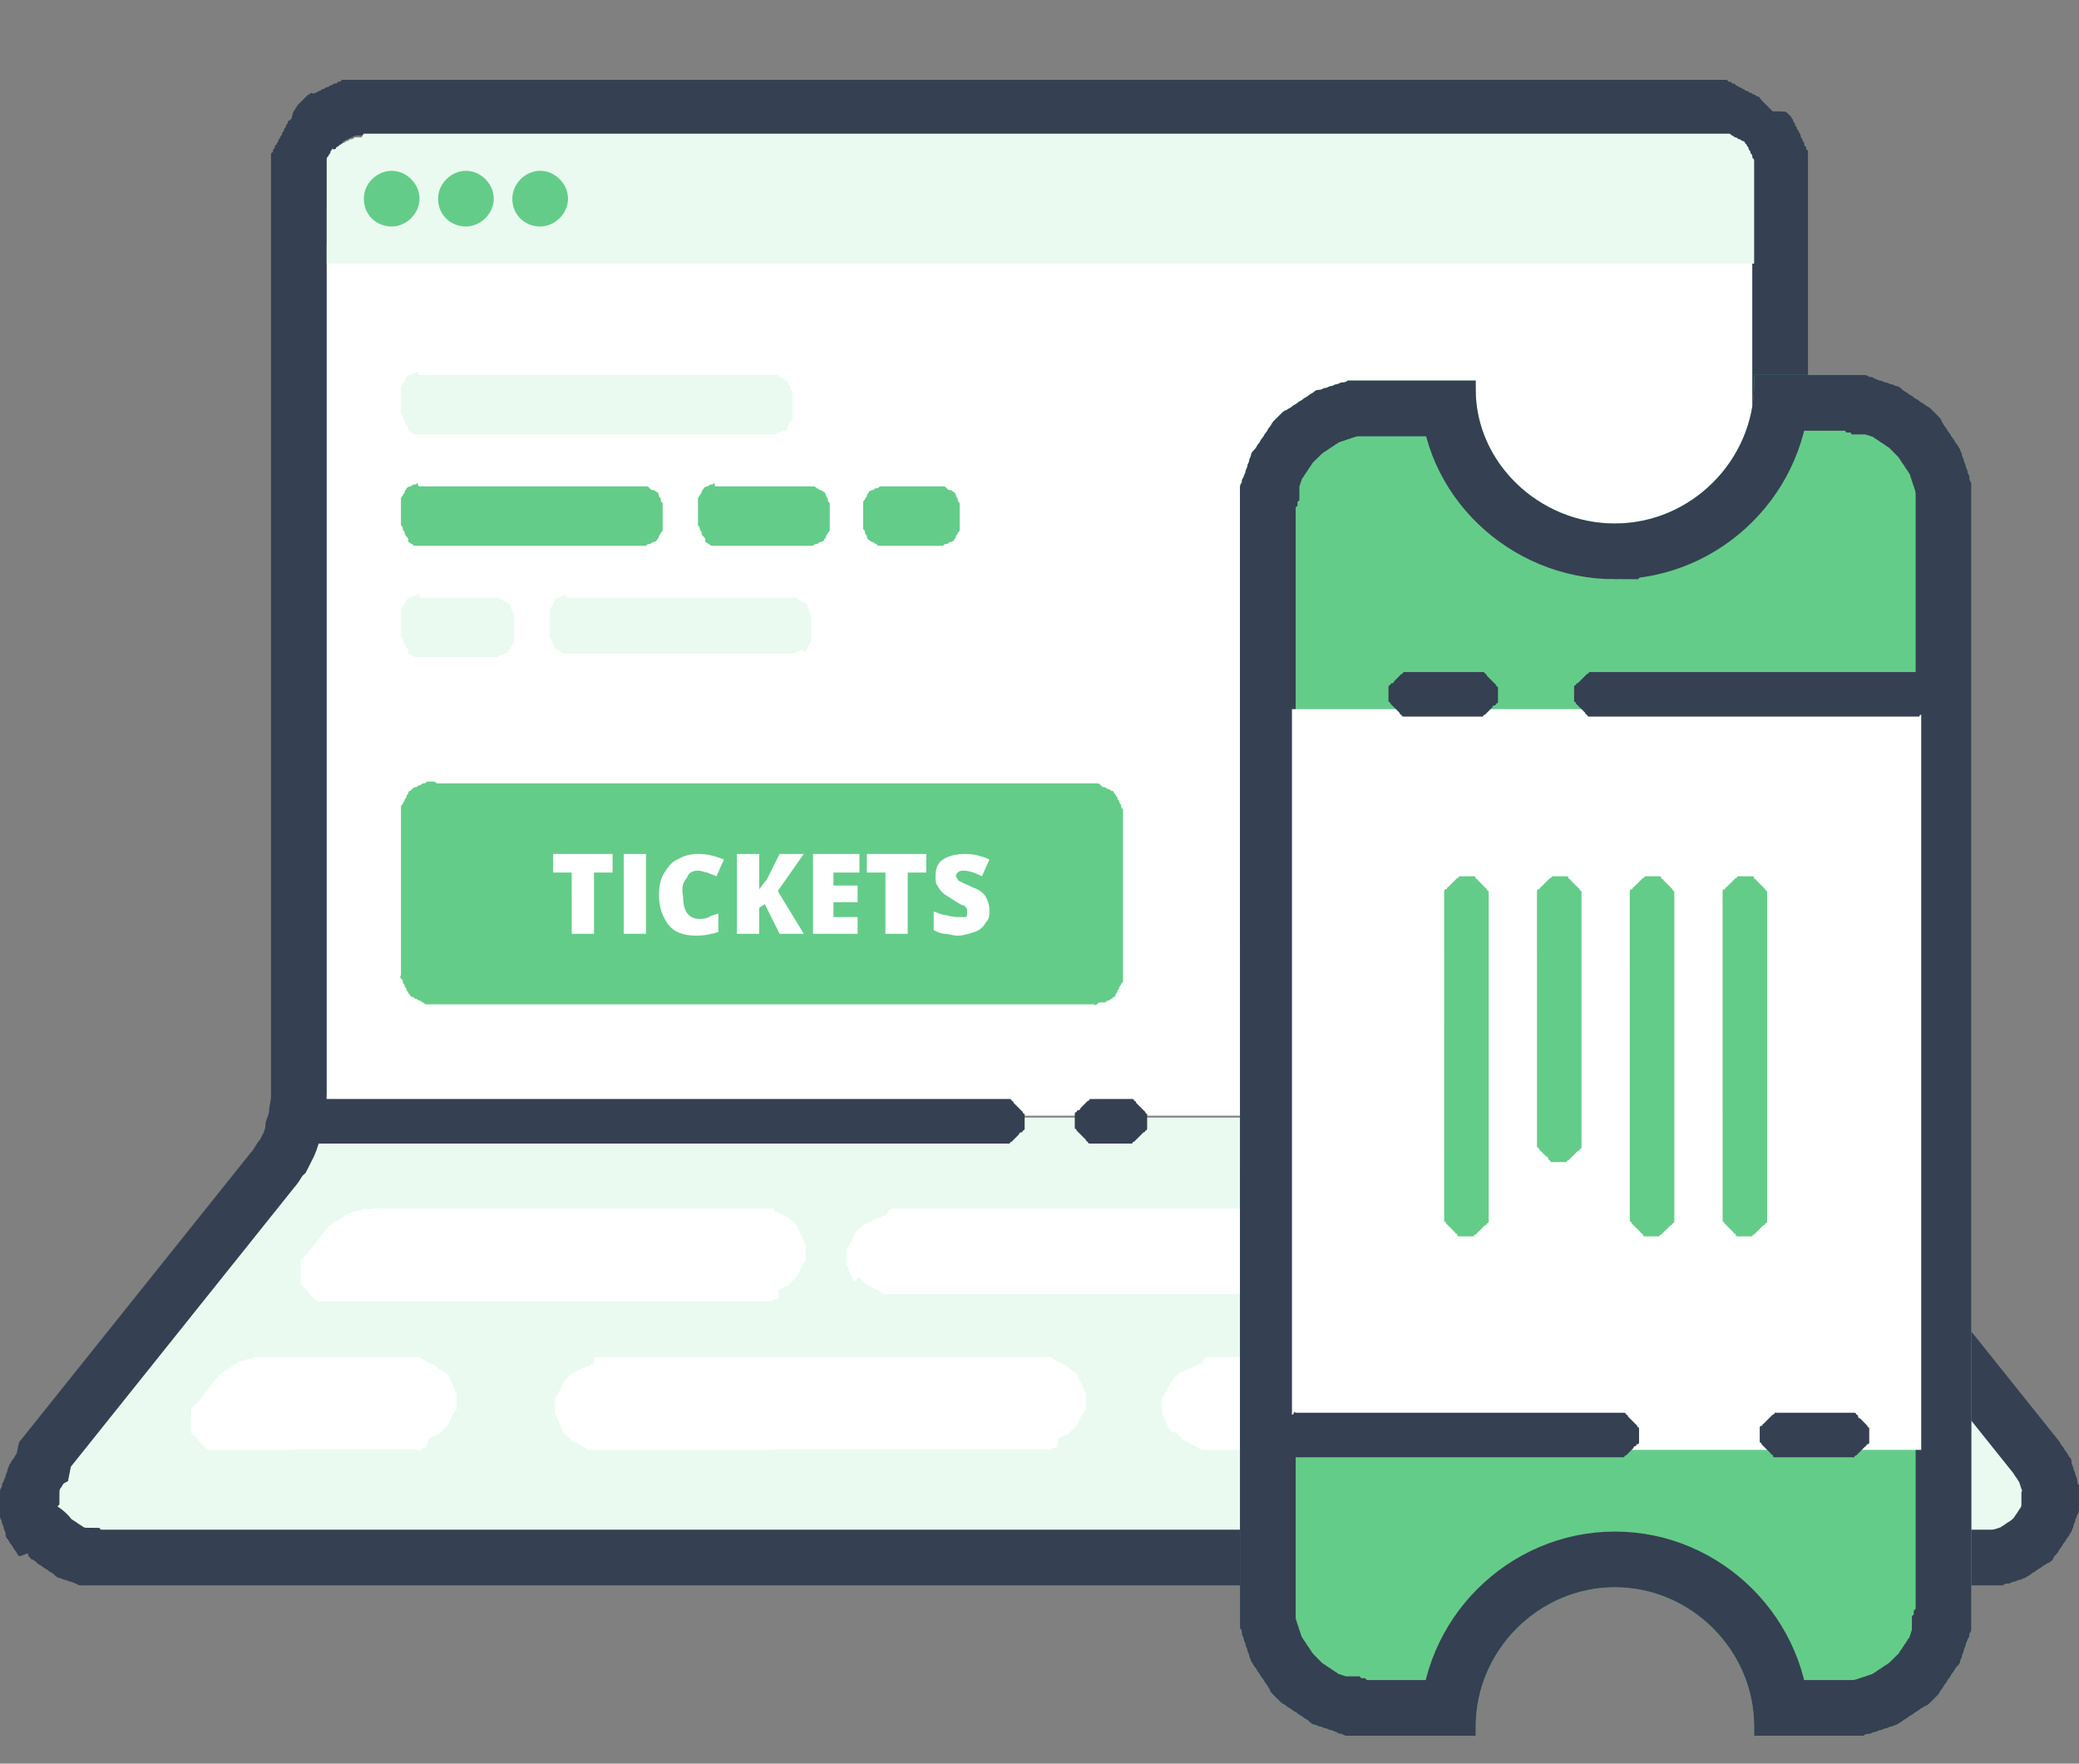
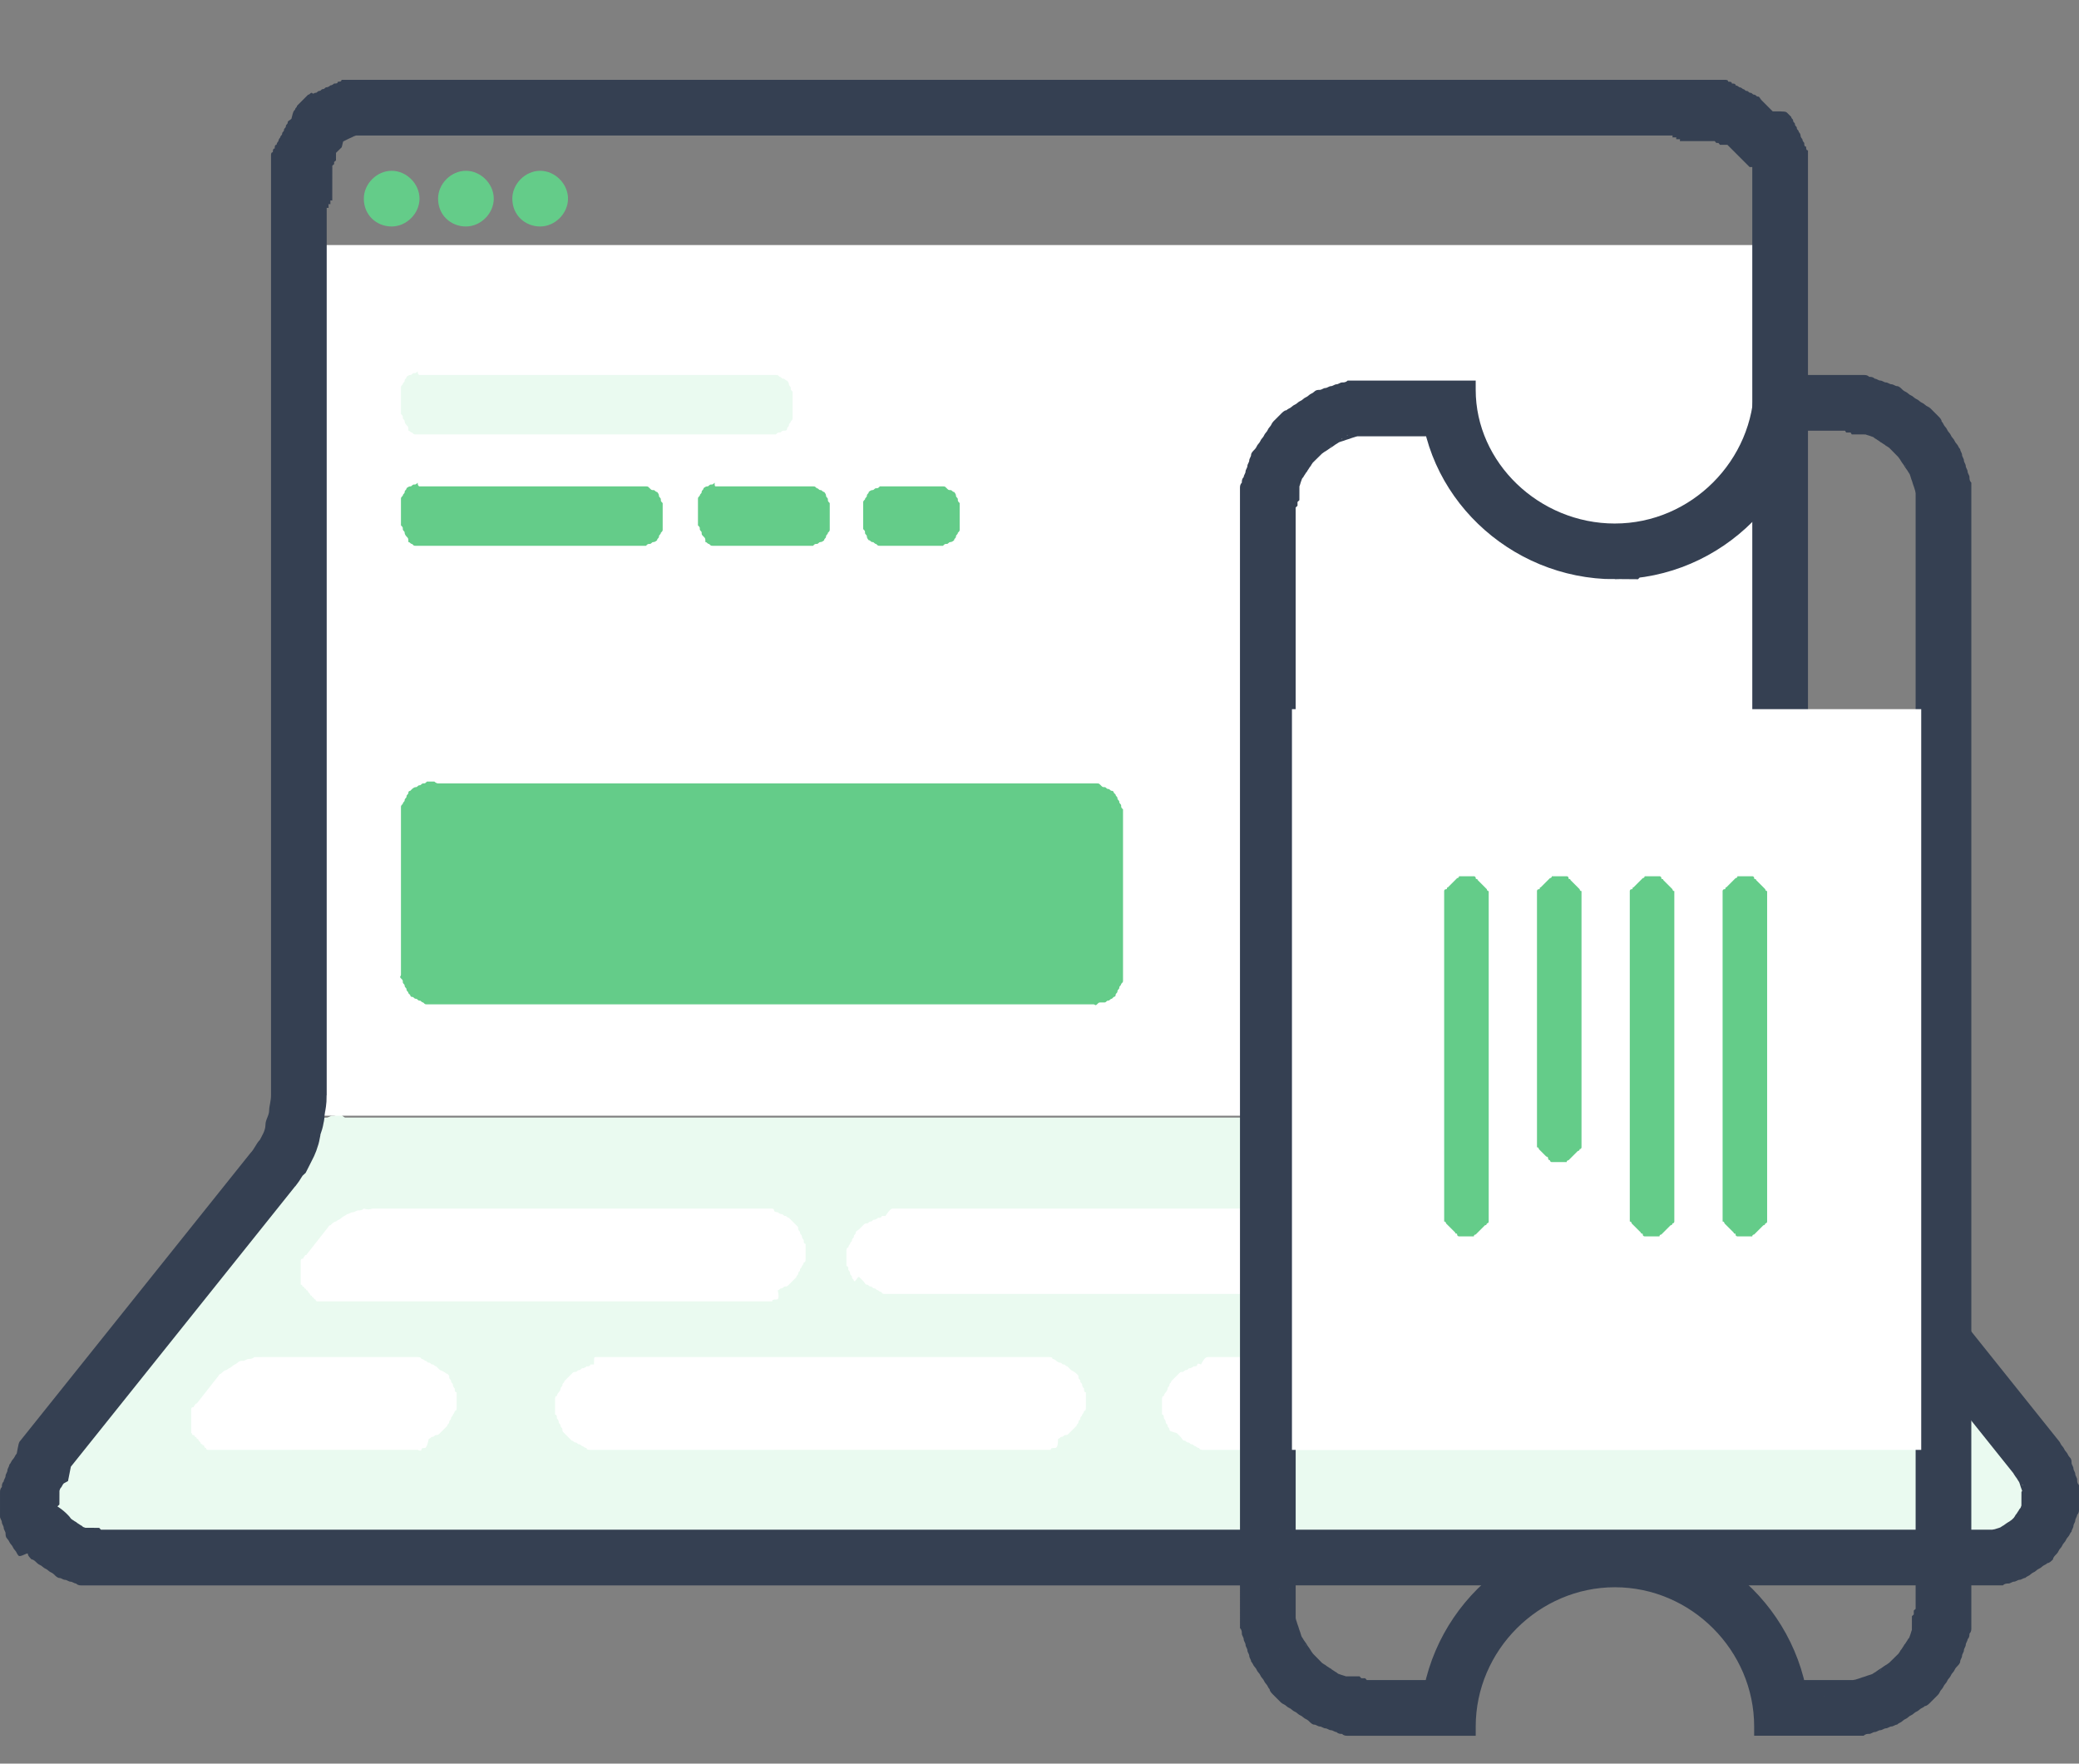
<svg xmlns="http://www.w3.org/2000/svg" xmlns:xlink="http://www.w3.org/1999/xlink" viewBox="0 0 112 95">
  <rect x="0" y="0" width="112" height="95" fill="#808080" stroke="none" />
  <path fill="#eafaf0" d="M18.6 60.2h74.2c.1 0 .2 0 .3.1.1 0 .2.1.3.1.1 0 .2.1.3.1.1.1.2.1.3.2.1.1.2.1.3.2.1.1.2.1.3.2.1.1.2.2.2.3l13.9 18c0 .1.1.1.1.2s.1.1.1.2.1.1.1.2.1.1.1.2 0 .1.1.2c0 .1 0 .1.1.2V82c0 .1 0 .1-.1.2 0 .1 0 .1-.1.2 0 .1-.1.1-.1.2s-.1.1-.1.2-.1.1-.1.2-.1.1-.1.2-.1.1-.1.2-.1.1-.1.1-.1.1-.2.1-.1.1-.2.1-.1.1-.2.1-.1.1-.2.1-.1.1-.2.1-.1.1-.2.1-.1 0-.2.1c-.1 0-.1 0-.2.1H4.2c-.1 0-.2-.3-.3-.3-.1 0-.1 0-.2-.1-.1 0-.1 0-.2-.1-.1 0-.1-.1-.2-.1s-.1-.1-.2-.1-.1-.1-.2-.1-.1-.1-.2-.1-.1-.1-.2-.1-.1-.1-.1-.1c0-.1-.1-.1-.1-.2s-.1-.1-.1-.2-.1-.1-.1-.2-.1-.1-.1-.2-.1-.1-.1-.2-.1-.1-.1-.2 0-.1-.1-.2v-1.4c0-.1 0-.1.1-.2 0-.1 0-.1.1-.2 0-.1.1-.1.1-.2s.1-.1.1-.2.1-.1.1-.2.1-.1.1-.2l13.9-18c.1-.1.1-.2.2-.3.1-.1.2-.2.3-.2s.2-.1.3-.2.2-.1.3-.2c.1-.1.2-.1.3-.1.1 0 .2-.1.3-.1.1 0 .2 0 .3-.1s.3.2.4.2z" />
  <path fill="#fff" d="M15.7 13.2h78.9v46.9H15.7V13.2z" />
  <defs>
    <path id="a" d="M14.6 59V8.4c0-.1 0-.2.1-.2 0-.1 0-.2.1-.2 0-.1 0-.2.1-.2 0-.1.1-.2.1-.2 0-.1.1-.2.1-.2 0-.1.1-.1.1-.2s.1-.1.1-.2.1-.1.1-.2.1-.1.1-.2.1-.1.2-.2c.1-.4.1-.4.2-.5 0-.1.1-.1.1-.2l.2-.2.2-.2.2-.2c.1 0 .1-.1.2-.1.1.1.1 0 .2 0s.1-.1.2-.1.1-.1.2-.1.1-.1.2-.1.2-.1.2-.1c.1 0 .2-.1.2-.1.1 0 .2 0 .2-.1.1 0 .2 0 .2-.1h74.5c.1 0 .2 0 .2.1.1 0 .2 0 .2.1.1 0 .2 0 .2.1.1 0 .2.1.2.1.1 0 .2.1.2.1.1 0 .1.1.2.1s.1.1.2.1.1.1.2.1.1.1.2.1.1.1.2.2l.2.2.2.2.2.2c.7 0 .7 0 .8.1l.2.2c0 .1.1.1.1.2s.1.1.1.2.1.1.1.2.1.1.1.2c.1.1.1.2.1.2 0 .1.1.2.1.2 0 .1.1.2.1.2 0 .1 0 .2.1.2 0 .1 0 .2.1.2V59c0 .3 0 .6.1.8 0 .3.1.5.2.8.1.3.2.5.3.8.1.2.3.5.5.7l12.4 15.5c.1.1.1.2.2.3.1.1.1.2.2.3.1.1.1.2.2.3.1.1.1.2.1.3 0 .1.1.2.1.3 0 .1.1.2.1.3 0 .1.1.2.1.3 0 .1 0 .2.1.3v1.3c0 .1 0 .2-.1.3 0 .1-.1.2-.1.3 0 .1-.1.2-.1.3 0 .1-.1.2-.1.3-.1.1-.1.2-.2.3-.1.1-.1.2-.2.3-.1.1-.1.2-.2.3-.1.1-.1.2-.2.3s-.2.2-.2.3c-.1.1-.2.2-.3.2-.1.1-.2.1-.3.2-.1.1-.2.1-.3.2-.1.1-.2.1-.3.2-.1.1-.2.1-.3.2-.1 0-.2.1-.3.1-.1 0-.2.1-.3.1-.1 0-.2.1-.3.1-.1 0-.2 0-.3.1H4.4c-.1 0-.2 0-.3-.1-.1 0-.2-.1-.3-.1-.1 0-.2-.1-.3-.1-.1 0-.2-.1-.3-.1-.1 0-.2-.1-.3-.2-.1-.1-.2-.1-.3-.2-.1-.1-.2-.1-.3-.2-.1-.1-.2-.1-.3-.2-.1-.1-.2-.2-.3-.2-.1-.1-.2-.2-.2-.3s-.4.2-.5.1c-.1-.1-.1-.2-.2-.3-.1-.1-.1-.2-.2-.3-.1-.1-.1-.2-.2-.3-.1-.1-.1-.2-.1-.3 0-.1-.1-.2-.1-.3 0-.1-.1-.2-.1-.3 0-.1-.1-.2-.1-.3v-1.3c0-.1 0-.2.1-.3 0-.1 0-.2.1-.3 0-.1.1-.2.1-.3 0-.1.1-.2.1-.3 0-.1.1-.2.1-.3.1-.1.1-.2.2-.3.1-.1.1-.2.2-.3.1-.5.1-.6.2-.7l12.4-15.5c.2-.2.3-.5.5-.7.1-.2.3-.5.3-.8s.2-.5.2-.8c0-.2.1-.5.1-.8z" />
  </defs>
  <clipPath id="b">
    <use xlink:href="#a" overflow="visible" />
  </clipPath>
  <g clip-path="url(#b)">
    <path fill="none" stroke="#354052" stroke-width="6" d="M14.6 59V8.4c0-.1 0-.2.1-.2 0-.1 0-.2.1-.2 0-.1 0-.2.1-.2 0-.1.1-.2.1-.2 0-.1.1-.2.1-.2 0-.1.1-.1.1-.2s.1-.1.1-.2.1-.1.1-.2.1-.1.1-.2.1-.1.2-.2c.1-.4.1-.4.2-.5 0-.1.1-.1.1-.2l.2-.2.2-.2.2-.2c.1 0 .1-.1.2-.1.1.1.1 0 .2 0s.1-.1.2-.1.1-.1.2-.1.1-.1.2-.1.2-.1.2-.1c.1 0 .2-.1.2-.1.1 0 .2 0 .2-.1.1 0 .2 0 .2-.1h74.5c.1 0 .2 0 .2.1.1 0 .2 0 .2.1.1 0 .2 0 .2.1.1 0 .2.1.2.1.1 0 .2.1.2.1.1 0 .1.1.2.1s.1.1.2.1.1.1.2.1.1.1.2.1.1.1.2.2l.2.2.2.2.2.2c.7 0 .7 0 .8.1l.2.2c0 .1.1.1.1.2s.1.1.1.2.1.1.1.2.1.1.1.2c.1.1.1.2.1.2 0 .1.1.2.1.2 0 .1.1.2.1.2 0 .1 0 .2.1.2 0 .1 0 .2.1.2V59c0 .3 0 .6.1.8 0 .3.1.5.2.8.1.3.2.5.3.8.1.2.3.5.5.7l12.4 15.5c.1.1.1.2.2.3.1.1.1.2.2.3.1.1.1.2.2.3.1.1.1.2.1.3 0 .1.1.2.1.3 0 .1.1.2.1.3 0 .1.1.2.1.3 0 .1 0 .2.1.3v1.3c0 .1 0 .2-.1.3 0 .1-.1.2-.1.3 0 .1-.1.2-.1.3 0 .1-.1.2-.1.3-.1.1-.1.2-.2.3-.1.1-.1.2-.2.3-.1.1-.1.2-.2.3-.1.1-.1.2-.2.3s-.2.2-.2.3c-.1.1-.2.2-.3.2-.1.1-.2.1-.3.2-.1.1-.2.1-.3.2-.1.1-.2.1-.3.2-.1.1-.2.1-.3.2-.1 0-.2.1-.3.1-.1 0-.2.1-.3.1-.1 0-.2.1-.3.1-.1 0-.2 0-.3.1H4.4c-.1 0-.2 0-.3-.1-.1 0-.2-.1-.3-.1-.1 0-.2-.1-.3-.1-.1 0-.2-.1-.3-.1-.1 0-.2-.1-.3-.2-.1-.1-.2-.1-.3-.2-.1-.1-.2-.1-.3-.2-.1-.1-.2-.1-.3-.2-.1-.1-.2-.2-.3-.2-.1-.1-.2-.2-.2-.3s-.4.2-.5.1c-.1-.1-.1-.2-.2-.3-.1-.1-.1-.2-.2-.3-.1-.1-.1-.2-.2-.3-.1-.1-.1-.2-.1-.3 0-.1-.1-.2-.1-.3 0-.1-.1-.2-.1-.3 0-.1-.1-.2-.1-.3v-1.3c0-.1 0-.2.1-.3 0-.1 0-.2.1-.3 0-.1.1-.2.1-.3 0-.1.1-.2.1-.3 0-.1.1-.2.1-.3.1-.1.1-.2.2-.3.1-.1.1-.2.2-.3.1-.5.1-.6.2-.7l12.4-15.5c.2-.2.3-.5.5-.7.1-.2.3-.5.3-.8s.2-.5.2-.8c0-.2.1-.5.1-.8z" />
  </g>
  <path fill="#fff" d="M20.1 65.1h21.4c.1 0 .2 0 .2.1s.2.1.2.1.1.1.2.1.1.1.2.1.1.1.2.1l.2.2.2.2c.1.1.1.1.1.2s.1.1.1.2.1.1.1.2.1.2.1.2c0 .1 0 .2.1.2v.8c0 .1 0 .2-.1.2 0 .1-.1.2-.1.2 0 .1-.1.1-.1.2s-.1.1-.1.2-.1.1-.1.2l-.2.2-.2.2c-.1.1-.1.1-.2.1s-.1.1-.2.1-.1.1-.2.1c.1.5 0 .5-.1.5s-.2 0-.2.1H17.1s-.1 0-.1-.1c0 0-.1 0-.1-.1 0 0-.1 0-.1-.1 0 0-.1 0-.1-.1l-.1-.1s0-.1-.1-.1c0 0 0-.1-.1-.1 0 0 0-.1-.1-.1 0 0 0-.1-.1-.1v-1.3s0-.1.1-.1 0-.1.1-.1c0 0 0-.1.1-.1l1.1-1.4c.1-.1.1-.2.2-.2.1-.1.2-.2.3-.2.1-.1.2-.1.3-.2.1-.1.2-.1.3-.2.1 0 .2-.1.3-.1.1 0 .2-.1.3-.1.1 0 .2 0 .3-.1.3.1.4 0 .5 0zm-6 8h8.4s.2 0 .2.1c.1 0 .2.1.2.1.1 0 .1.1.2.1s.1.1.2.1.1.1.2.1l.2.2c.3.1.3.2.4.2.1.1.1.1.1.2s.1.1.1.2.1.1.1.2.1.2.1.2c0 .1 0 .2.1.2v.8c0 .1 0 .2-.1.2 0 .1-.1.2-.1.2 0 .1-.1.1-.1.2s-.1.1-.1.2-.1.1-.1.2l-.2.2-.2.2c-.1.1-.1.1-.2.1s-.1.1-.2.1-.1.1-.2.1c-.1.5-.2.5-.2.5-.1 0-.2 0-.2.1s-.2 0-.2 0H11.2s-.1 0-.1-.1c0 0-.1 0-.1-.1s-.1 0-.1-.1c0 0-.1 0-.1-.1l-.1-.1s0-.1-.1-.1c0 0 0-.1-.1-.1 0 0 0-.1-.1-.1s0-.1-.1-.1v-1.3s0-.1.1-.1 0-.1.1-.1c0 0 0-.1.1-.1l1.1-1.4c.1-.1.1-.2.2-.2.1-.1.2-.2.3-.2.1-.1.2-.1.3-.2.1-.1.2-.1.3-.2s.2-.1.3-.1c.1 0 .2-.1.3-.1s.2 0 .3-.1h.4zm34-8h24.4c.1 0 .2 0 .2.1s.2.1.2.1c.1 0 .1.1.2.1s.1.1.2.1.1.1.2.1l.2.2.2.2c.1.1.1.1.1.2s.1.1.1.2.1.1.1.2.1.2.1.2c0 .1 0 .2.1.2v.8c0 .1 0 .2-.1.2 0 .1-.1.2-.1.2 0 .1-.1.1-.1.2s-.1.1-.1.2-.1.1-.1.2l-.2.2-.2.2c-.1.1-.1.1-.2.1s-.1.1-.2.1-.1.1-.2.1-.2.1-.2.1c-.1 0-.2 0-.2.1H47.7c-.1 0-.2 0-.2-.1-.1 0-.2-.1-.2-.1-.1 0-.1-.1-.2-.1s-.1-.1-.2-.1-.1-.1-.2-.1-.1-.1-.2-.2l-.2-.2c-.1-.1-.2.3-.3.2 0-.1-.1-.1-.1-.2s-.1-.1-.1-.2-.1-.2-.1-.2c0-.1 0-.2-.1-.2v-.8c0-.1 0-.2.1-.2 0-.1.1-.2.1-.2 0-.1.1-.1.1-.2s.1-.1.1-.2.1-.1.1-.2.1-.1.2-.2l.2-.2c.1-.1.1-.1.2-.1s.1-.1.2-.1.1-.1.2-.1.2-.1.2-.1c.1 0 .2 0 .2-.1h.2c.2-.3.3-.4.4-.4zm-16 8h24.4c.1 0 .2 0 .2.1.1 0 .2.1.2.1s.1.1.2.1.1.1.2.1.1.1.2.1l.2.2c.2.1.3.2.3.2.1.1.1.1.1.2s.1.1.1.2.1.1.1.2.1.2.1.2c0 .1 0 .2.1.2v.8c0 .1 0 .2-.1.2 0 .1-.1.2-.1.2 0 .1-.1.1-.1.2s-.1.1-.1.2-.1.1-.1.2l-.2.2-.2.2c-.1.1-.1.1-.2.1s-.1.1-.2.1-.1.1-.2.1c0 .5-.1.5-.2.5s-.2 0-.2.1H31.8c-.1 0-.2 0-.2-.1-.1 0-.2-.1-.2-.1-.1 0-.1-.1-.2-.1s-.1-.1-.2-.1-.1-.1-.2-.1l-.2-.2-.2-.2c-.1-.1-.1-.1-.1-.2s-.1-.1-.1-.2-.1-.1-.1-.2-.1-.2-.1-.2c0-.1 0-.2-.1-.2v-.8c0-.1 0-.2.1-.2 0-.1.1-.2.1-.2s.1-.1.1-.2.1-.1.1-.2.1-.1.1-.2l.2-.2.2-.2c.1-.1.1-.1.2-.1s.1-.1.2-.1.1-.1.2-.1.2-.1.2-.1c.1 0 .2 0 .2-.1h.2c0-.4 0-.4.1-.4zm33 0h24.4c.1 0 .2 0 .2.1.1 0 .2.1.2.1.1 0 .1.1.2.1s.1.1.2.1.1.1.2.1l.2.2.2.2c.1.1.1.1.1.2s.1.1.1.2.1.1.1.2.1.2.1.2c0 .1 0 .2.1.2v.8c0 .1 0 .2-.1.2 0 .1-.1.2-.1.2 0 .1-.1.1-.1.2s-.1.1-.1.2v.6l-.2.2-.2.2c-.1.1-.1.1-.2.1s-.1.1-.2.1-.1.1-.2.1-.2.1-.2.1c-.1 0-.2 0-.2.1H64.8s-.2 0-.2-.1c-.1 0-.2-.1-.2-.1-.1 0-.1-.1-.2-.1s-.1-.1-.2-.1-.1-.1-.2-.1-.1-.1-.2-.2l-.2-.2c-.3-.1-.4-.1-.4-.2s-.1-.1-.1-.2-.1-.1-.1-.2-.1-.2-.1-.2c0-.1 0-.2-.1-.2v-.8c0-.1 0-.2.1-.2 0-.1.1-.2.1-.2s.1-.1.1-.2.1-.1.1-.2.1-.1.1-.2l.2-.2.2-.2c.1-.1.1-.1.2-.1s.1-.1.2-.1.1-.1.2-.1.2-.1.2-.1c.1 0 .2 0 .2-.1s.2 0 .2 0c.2-.4.3-.4.4-.4z" />
  <path fill="#64cc89" d="M23.6 42.2h35.5c.1 0 .1 0 .2.1s.1.1.2.1.1.1.2.1.1.1.2.1.1.1.1.1l.1.1c0 .1.1.1.1.2s.1.1.1.2.1.1.1.2 0 .1.1.2v9.2c0 .1 0 .1-.1.2 0 .1-.1.1-.1.2s-.1.1-.1.2-.1.1-.1.2-.1.1-.1.1l-.1.1c-.1 0-.1.1-.2.1s-.1.1-.2.1h-.2c-.1 0-.1 0-.2.1s-.1 0-.2 0H23c-.1 0-.1 0-.2-.1-.1 0-.1-.1-.2-.1s-.1-.1-.2-.1-.1-.1-.2-.1-.1-.1-.1-.1l-.1-.1c0-.1-.1-.1-.1-.2s-.1-.1-.1-.2-.1-.1-.1-.2 0-.1-.1-.2 0-.1 0-.2v-9c0-.1 0-.1.1-.2 0-.1.1-.1.1-.2s.1-.1.1-.2.1-.1.1-.2.1-.1.1-.1l.1-.1s.1-.1.2-.1.1-.1.2-.1.1-.1.2-.1.1 0 .2-.1h.4c.1.1.2.1.2.1z" />
-   <path fill="#fff" d="M37 47.3c.1-.3.3-.4.6-.4.2 0 .4.1.5.1.2.1.3.1.5.2l.4-.9c-.5-.2-.9-.3-1.4-.3-.4 0-.8.1-1.1.3-.3.1-.5.4-.7.7-.2.3-.3.7-.3 1.2 0 .7.2 1.2.5 1.6.3.4.8.6 1.5.6.5 0 .9-.1 1.2-.2v-1c-.2.1-.4.1-.5.2-.2.1-.4.1-.5.1-.6 0-.9-.4-.9-1.2-.1-.5 0-.8.2-1zm16.1 2.4c.2-.2.2-.4.2-.7 0-.3-.1-.5-.2-.7-.1-.2-.4-.4-.7-.5-.4-.2-.7-.3-.8-.4 0-.1-.1-.1-.1-.2s0-.1.1-.2.2-.1.3-.1c.3 0 .6.1 1 .3l.4-.9c-.4-.2-.9-.3-1.3-.3-.5 0-.9.1-1.2.3-.3.2-.4.5-.4.9 0 .2 0 .4.1.5.1.2.2.3.3.4.1.1.3.2.6.4s.5.3.6.3c0 .1.1.1.1.2v.2c0 .1 0 .2-.1.2h-.3c-.2 0-.4 0-.7-.1-.2 0-.4-.1-.7-.2v1c.2.1.4.2.6.2.2 0 .4.1.7.1.3 0 .6-.1.9-.2.3-.1.5-.3.6-.5zm-21.1.6h-1.2V47h-1v-1H33v1h-1v3.3zm1.6 0V46h1.2v4.3h-1.2zm9.7 0H42l-.8-1.6-.3.2v1.4h-1.2V46h1.2v1.9c.1-.1.2-.3.4-.5L42 46h1.3l-1.4 2 1.4 2.3zm.4 0h2.5v-.9h-1.3v-.8h1.3v-.9h-1.3V47h1.4v-1h-2.5v4.3zm5.2 0h-1.2V47h-1v-1h3.2v1h-1v3.3z" />
  <path fill="#eafaf0" d="M22.6 20.2h19.2c.1 0 .1 0 .2.1.1 0 .1.1.2.1s.1.1.2.1c0 0 .1.1.1.2s.1.1.1.2 0 .1.1.2v1.4c0 .1 0 .1-.1.2 0 .1-.1.1-.1.2s-.1.1-.1.2-.1.1-.2.1-.1.1-.2.1-.1 0-.2.1H22.4c-.1 0-.1 0-.2-.1-.1 0-.1-.1-.2-.1 0-.2 0-.2-.1-.3 0 0-.1-.1-.1-.2s-.1-.1-.1-.2 0-.1-.1-.2v-1.4c0-.1 0-.1.1-.2 0-.1.1-.1.1-.2s.1-.1.1-.2c0 0 .1-.1.2-.1s.1-.1.2-.1.1 0 .2-.1c0 .2.1.2.1.2z" />
  <path fill="#64cc89" d="M22.6 26.2h12.2c.1 0 .1 0 .2.1s.1.1.2.1.1.1.2.1c0 0 .1.1.1.2s.1.1.1.2 0 .1.1.2v1.4c0 .1 0 .1-.1.2 0 .1-.1.1-.1.2s-.1.1-.1.2c0 0-.1.1-.2.1s-.1.1-.2.1-.1 0-.2.1H22.4c-.1 0-.1 0-.2-.1-.1 0-.1-.1-.2-.1 0-.2 0-.2-.1-.3 0 0-.1-.1-.1-.2s-.1-.1-.1-.2 0-.1-.1-.2v-1.4c0-.1 0-.1.1-.2 0-.1.1-.1.1-.2s.1-.1.1-.2c0 0 .1-.1.2-.1s.1-.1.2-.1.1 0 .2-.1c0 .2.1.2.1.2zm16 0h5.2c.1 0 .1 0 .2.1.1 0 .1.1.2.1s.1.1.2.1c0 0 .1.1.1.2s.1.1.1.2 0 .1.1.2v1.4c0 .1 0 .1-.1.2 0 .1-.1.1-.1.2s-.1.1-.1.2c0 0-.1.1-.2.1s-.1.1-.2.1-.1 0-.2.1h-5.4c-.1 0-.1 0-.2-.1-.1 0-.1-.1-.2-.1 0-.2 0-.2-.1-.3s-.1-.1-.1-.2-.1-.1-.1-.2 0-.1-.1-.2v-1.4c0-.1 0-.1.1-.2 0-.1.1-.1.1-.2s.1-.1.1-.2c0 0 .1-.1.2-.1s.1-.1.2-.1.1 0 .2-.1c0 .2 0 .2.1.2zm9 0h3.2c.1 0 .1 0 .2.1s.1.1.2.1.1.1.2.1c0 0 .1.1.1.2s.1.1.1.2 0 .1.1.2v1.4c0 .1 0 .1-.1.2 0 .1-.1.1-.1.2s-.1.1-.1.2c0 0-.1.1-.2.1s-.1.1-.2.1-.1 0-.2.1h-3.4c-.1 0-.1 0-.2-.1-.1 0-.1-.1-.2-.1s-.1-.1-.2-.1c0 0-.1-.1-.1-.2s-.1-.1-.1-.2 0-.1-.1-.2v-1.4c0-.1 0-.1.1-.2 0-.1.1-.1.1-.2s.1-.1.1-.2c0 0 .1-.1.2-.1s.1-.1.2-.1.1 0 .2-.1h.2z" />
-   <path fill="#eafaf0" d="M30.6 32.2h12.2c.1 0 .1 0 .2.1.1 0 .1.1.2.1s.1.1.2.1.1.1.1.2.1.1.1.2 0 .1.1.2v1.4c0 .1 0 .1-.1.2 0 .1-.1.1-.1.2s-.1.1-.1.2-.2-.1-.2-.1c-.1 0-.1.1-.2.1s-.1 0-.2.1H30.4c-.1 0-.1 0-.2-.1-.1 0-.1-.1-.2-.1l-.1-.1s-.1-.1-.1-.2-.1-.1-.1-.2 0-.1-.1-.2v-1.4c0-.1 0-.1.1-.2s.1-.1.1-.2.1-.1.1-.2c0 0 .1-.1.2-.1s.1-.1.2-.1.1 0 .2-.1c0 .2.1.2.1.2zm-8 0h4.2c.1 0 .1 0 .2.1.1 0 .1.1.2.1s.1.1.2.1c0 0 .1.1.1.2s.1.1.1.2 0 .1.1.2v1.4c0 .1 0 .1-.1.2 0 .1-.1.1-.1.2s-.1.1-.1.2c0 0-.1.1-.2.1s-.1.1-.2.1-.1 0-.2.1h-4.4c-.1 0-.1 0-.2-.1-.1 0-.1-.1-.2-.1 0-.2 0-.2-.1-.3 0 0-.1-.1-.1-.2s-.1-.1-.1-.2 0-.1-.1-.2v-1.4c0-.1 0-.1.1-.2 0-.1.1-.1.1-.2s.1-.1.1-.2c0 0 .1-.1.2-.1s.1-.1.2-.1.1 0 .2-.1.1.2.1.2zm-3-25h73.5c.1 0 .1 0 .2.1.1 0 .1.1.2.1s.1.1.2.1.1.1.2.1.1.1.1.1l.1.1c0 .1.1.1.1.2s.1.1.1.2.1.1.1.2 0 .1.1.2v5.6H17.6V8.6c0-.1 0-.1.1-.2 0-.1.1-.1.1-.2s.1-.1.1-.2c.1.1.2 0 .2 0 0-.1.1-.1.1-.1l.1-.1c.1 0 .1-.1.2-.1s.1-.1.2-.1.1-.1.2-.1.1 0 .2-.1h.4c0-.1.1-.2.1-.2z" />
  <path fill="#64cc89" d="M21.1 12.2c.8 0 1.5-.7 1.5-1.5s-.7-1.5-1.5-1.5-1.5.7-1.5 1.5c0 .9.7 1.5 1.5 1.5zm4 0c.8 0 1.5-.7 1.5-1.5s-.7-1.5-1.5-1.5-1.5.7-1.5 1.5c0 .9.7 1.5 1.5 1.5zm4 0c.8 0 1.5-.7 1.5-1.5s-.7-1.5-1.5-1.5-1.5.7-1.5 1.5c0 .9.7 1.5 1.5 1.5z" />
-   <path fill="#354052" d="M17.1 59.2h37.3s.1 0 .1.1c0 0 .1 0 .1.1l.1.1.1.1.1.1.1.1.1.1s0 .1.1.1v.8s0 .1-.1.1c0 0 0 .1-.1.1s-.1.1-.1.1l-.1.1-.1.1-.1.1-.1.1s-.1 0-.1.1H16.7s-.1 0-.1-.1c0 0-.1 0-.1-.1l-.1-.1-.1-.1-.1-.1-.1-.1-.1-.1s0-.1-.1-.1V60s0-.1.1-.1c0 0 0-.1.1-.1l.1-.1.1-.1.1-.1.1-.1.1-.1s.1 0 .1-.1h.4zm42 0H61s.1 0 .1.1c0 0 .1 0 .1.1l.1.1.1.1.1.1.1.1.1.1s0 .1.1.1v.8s0 .1-.1.1c0 0 0 .1-.1.1l-.1.1-.1.1-.1.1-.1.1-.1.1s-.1 0-.1.1h-2.3s-.1 0-.1-.1c0 0-.1 0-.1-.1l-.1-.1-.1-.1-.1-.1-.1-.1-.1-.1s0-.1-.1-.1V60s0-.1.1-.1c0 0 0-.1.1-.1s.1-.1.1-.1l.1-.1.1-.1.1-.1.1-.1s.1 0 .1-.1h.4z" />
-   <path d="M87 28.2c4.1 0 7.5-3.4 7.5-7.5v-.5h5.9c.1 0 .2 0 .3.1.1 0 .2 0 .3.1.1 0 .2.1.3.1.1 0 .2.1.3.1.1 0 .2.1.3.1.1 0 .2.1.3.1.1 0 .2.1.3.2s.2.1.3.2c.1.1.2.1.3.2.1.1.2.1.3.2.1.1.2.1.3.2s.2.1.3.2l.2.2.2.2c.1.1.2.2.2.3.1.1.1.2.2.3.1.1.1.2.2.3.1.1.1.2.2.3.1.1.1.2.2.3.1.1.1.2.2.3 0 .1.1.2.1.3 0 .1.1.2.1.3 0 .1.1.2.1.3 0 .1.1.2.1.3 0 .1.1.2.1.3 0 .1 0 .2.1.3v61.7c0 .1 0 .2-.1.3 0 .1 0 .2-.1.3 0 .1-.1.2-.1.3 0 .1-.1.2-.1.3 0 .1-.1.2-.1.3 0 .1-.1.2-.1.3 0 .1-.1.2-.2.3-.1.1-.1.2-.2.3-.1.1-.1.2-.2.3-.1.1-.1.2-.2.3-.1.1-.1.2-.2.3-.1.1-.1.2-.2.3l-.2.2-.2.2c-.1.1-.2.2-.3.2-.1.1-.2.1-.3.2-.1.1-.2.1-.3.2-.1.1-.2.1-.3.2-.1.1-.2.1-.3.2-.1.1-.2.1-.3.2-.1 0-.2.1-.3.1-.1 0-.2.1-.3.1-.1 0-.2.1-.3.1-.1 0-.2.1-.3.1-.1 0-.2.1-.3.1-.1 0-.2 0-.3.1h-5.9V93c0-4.1-3.4-7.5-7.5-7.5s-7.5 3.4-7.5 7.5v.5h-6.9c-.1 0-.2 0-.3-.1-.1 0-.2 0-.3-.1-.1 0-.2-.1-.3-.1-.1 0-.2-.1-.3-.1-.1 0-.2-.1-.3-.1-.1 0-.2-.1-.3-.1-.1 0-.2-.1-.3-.2-.1-.1-.2-.1-.3-.2-.1-.1-.2-.1-.3-.2-.1-.1-.2-.1-.3-.2-.1-.1-.2-.1-.3-.2-.1-.1-.2-.1-.3-.2l-.2-.2-.2-.2c-.1-.1-.2-.2-.2-.3-.1-.1-.1-.2-.2-.3-.1-.1-.1-.2-.2-.3-.1-.1-.1-.2-.2-.3-.1-.1-.1-.2-.2-.3s-.1-.2-.2-.3c0-.1-.1-.2-.1-.3 0-.1-.1-.2-.1-.3 0-.1-.1-.2-.1-.3 0-.1-.1-.2-.1-.3 0-.1-.1-.2-.1-.3 0-.1 0-.2-.1-.3V26.3c0-.1 0-.2.1-.3 0-.1 0-.2.1-.3 0-.1.1-.2.1-.3 0-.1.1-.2.1-.3 0-.1.1-.2.1-.3 0-.1.1-.2.1-.3 0-.1.1-.2.2-.3.1-.1.1-.2.2-.3.1-.1.1-.2.2-.3.1-.1.1-.2.2-.3s.1-.2.2-.3c.1-.1.1-.2.2-.3l.2-.2.2-.2c.1-.1.2-.2.3-.2.1-.1.2-.1.3-.2.1-.1.2-.1.3-.2.1-.1.2-.1.3-.2.1-.1.2-.1.3-.2.1-.1.2-.1.3-.2s.2-.1.3-.1c.1 0 .2-.1.3-.1.1 0 .2-.1.3-.1.1 0 .2-.1.3-.1.1 0 .2-.1.3-.1.1 0 .2 0 .3-.1h6.9v.5c0 3.9 3.4 7.2 7.5 7.2z" fill-rule="evenodd" clip-rule="evenodd" fill="#64cc89" />
  <defs>
    <path id="c" d="M87 28.2c4.1 0 7.5-3.4 7.5-7.5v-.5h5.9c.1 0 .2 0 .3.1.1 0 .2 0 .3.1.1 0 .2.1.3.1.1 0 .2.1.3.1.1 0 .2.1.3.1.1 0 .2.1.3.1.1 0 .2.1.3.2s.2.1.3.2c.1.1.2.1.3.2.1.1.2.1.3.2.1.1.2.1.3.2s.2.1.3.2l.2.2.2.2c.1.1.2.2.2.3.1.1.1.2.2.3.1.1.1.2.2.3.1.1.1.2.2.3.1.1.1.2.2.3.1.1.1.2.2.3 0 .1.1.2.1.3 0 .1.1.2.1.3 0 .1.1.2.1.3 0 .1.1.2.1.3 0 .1.1.2.1.3 0 .1 0 .2.1.3v61.7c0 .1 0 .2-.1.3 0 .1 0 .2-.1.3 0 .1-.1.2-.1.3 0 .1-.1.2-.1.3 0 .1-.1.2-.1.3 0 .1-.1.2-.1.3 0 .1-.1.2-.2.3-.1.1-.1.2-.2.3-.1.1-.1.2-.2.3-.1.1-.1.2-.2.3-.1.1-.1.2-.2.3-.1.1-.1.2-.2.3l-.2.2-.2.2c-.1.1-.2.2-.3.2-.1.1-.2.1-.3.2-.1.1-.2.1-.3.2-.1.1-.2.1-.3.2-.1.1-.2.1-.3.2-.1.1-.2.1-.3.2-.1 0-.2.1-.3.1-.1 0-.2.1-.3.1-.1 0-.2.1-.3.1-.1 0-.2.1-.3.1-.1 0-.2.1-.3.1-.1 0-.2 0-.3.1h-5.9V93c0-4.1-3.4-7.5-7.5-7.5s-7.5 3.4-7.5 7.5v.5h-6.9c-.1 0-.2 0-.3-.1-.1 0-.2 0-.3-.1-.1 0-.2-.1-.3-.1-.1 0-.2-.1-.3-.1-.1 0-.2-.1-.3-.1-.1 0-.2-.1-.3-.1-.1 0-.2-.1-.3-.2-.1-.1-.2-.1-.3-.2-.1-.1-.2-.1-.3-.2-.1-.1-.2-.1-.3-.2-.1-.1-.2-.1-.3-.2-.1-.1-.2-.1-.3-.2l-.2-.2-.2-.2c-.1-.1-.2-.2-.2-.3-.1-.1-.1-.2-.2-.3-.1-.1-.1-.2-.2-.3-.1-.1-.1-.2-.2-.3-.1-.1-.1-.2-.2-.3s-.1-.2-.2-.3c0-.1-.1-.2-.1-.3 0-.1-.1-.2-.1-.3 0-.1-.1-.2-.1-.3 0-.1-.1-.2-.1-.3 0-.1-.1-.2-.1-.3 0-.1 0-.2-.1-.3V26.3c0-.1 0-.2.1-.3 0-.1 0-.2.1-.3 0-.1.1-.2.1-.3 0-.1.1-.2.1-.3 0-.1.1-.2.1-.3 0-.1.1-.2.1-.3 0-.1.1-.2.2-.3.1-.1.1-.2.2-.3.1-.1.1-.2.2-.3.1-.1.1-.2.2-.3s.1-.2.2-.3c.1-.1.1-.2.2-.3l.2-.2.2-.2c.1-.1.2-.2.3-.2.1-.1.2-.1.3-.2.1-.1.2-.1.3-.2.1-.1.2-.1.3-.2.1-.1.2-.1.3-.2.1-.1.2-.1.3-.2s.2-.1.3-.1c.1 0 .2-.1.3-.1.1 0 .2-.1.3-.1.1 0 .2-.1.3-.1.1 0 .2-.1.3-.1.1 0 .2 0 .3-.1h6.9v.5c0 3.9 3.4 7.2 7.5 7.2z" />
  </defs>
  <clipPath id="d">
    <use xlink:href="#c" overflow="visible" />
  </clipPath>
  <g clip-path="url(#d)">
    <path fill="none" stroke="#354052" stroke-width="6" d="M87 28.2c4.1 0 7.5-3.4 7.5-7.5v-.5h5.9c.1 0 .2 0 .3.1.1 0 .2 0 .3.1.1 0 .2.1.3.1.1 0 .2.1.3.1.1 0 .2.1.3.1.1 0 .2.1.3.1.1 0 .2.1.3.2s.2.1.3.2c.1.1.2.1.3.2.1.1.2.1.3.2.1.1.2.1.3.2s.2.1.3.2l.2.2.2.2c.1.1.2.2.2.3.1.1.1.2.2.3.1.1.1.2.2.3.1.1.1.2.2.3.1.1.1.2.2.3.1.1.1.2.2.3 0 .1.1.2.1.3 0 .1.1.2.1.3 0 .1.1.2.1.3 0 .1.1.2.1.3 0 .1.1.2.1.3 0 .1 0 .2.1.3v61.7c0 .1 0 .2-.1.3 0 .1 0 .2-.1.3 0 .1-.1.2-.1.3 0 .1-.1.2-.1.3 0 .1-.1.2-.1.3 0 .1-.1.2-.1.3 0 .1-.1.2-.2.3-.1.1-.1.2-.2.3-.1.1-.1.2-.2.3-.1.1-.1.2-.2.3-.1.1-.1.2-.2.3-.1.1-.1.2-.2.3l-.2.2-.2.2c-.1.1-.2.2-.3.2-.1.1-.2.1-.3.2-.1.1-.2.1-.3.2-.1.1-.2.1-.3.2-.1.1-.2.1-.3.2-.1.1-.2.1-.3.2-.1 0-.2.1-.3.1-.1 0-.2.1-.3.1-.1 0-.2.1-.3.1-.1 0-.2.1-.3.1-.1 0-.2.1-.3.1-.1 0-.2 0-.3.1h-5.9V93c0-4.1-3.4-7.5-7.5-7.5s-7.5 3.4-7.5 7.5v.5h-6.9c-.1 0-.2 0-.3-.1-.1 0-.2 0-.3-.1-.1 0-.2-.1-.3-.1-.1 0-.2-.1-.3-.1-.1 0-.2-.1-.3-.1-.1 0-.2-.1-.3-.1-.1 0-.2-.1-.3-.2-.1-.1-.2-.1-.3-.2-.1-.1-.2-.1-.3-.2-.1-.1-.2-.1-.3-.2-.1-.1-.2-.1-.3-.2-.1-.1-.2-.1-.3-.2l-.2-.2-.2-.2c-.1-.1-.2-.2-.2-.3-.1-.1-.1-.2-.2-.3-.1-.1-.1-.2-.2-.3-.1-.1-.1-.2-.2-.3-.1-.1-.1-.2-.2-.3s-.1-.2-.2-.3c0-.1-.1-.2-.1-.3 0-.1-.1-.2-.1-.3 0-.1-.1-.2-.1-.3 0-.1-.1-.2-.1-.3 0-.1-.1-.2-.1-.3 0-.1 0-.2-.1-.3V26.3c0-.1 0-.2.1-.3 0-.1 0-.2.1-.3 0-.1.1-.2.1-.3 0-.1.1-.2.1-.3 0-.1.1-.2.1-.3 0-.1.1-.2.1-.3 0-.1.1-.2.2-.3.1-.1.1-.2.2-.3.1-.1.1-.2.2-.3.1-.1.1-.2.2-.3s.1-.2.2-.3c.1-.1.1-.2.2-.3l.2-.2.2-.2c.1-.1.2-.2.3-.2.1-.1.2-.1.3-.2.1-.1.2-.1.3-.2.1-.1.2-.1.3-.2.1-.1.2-.1.3-.2.1-.1.2-.1.3-.2s.2-.1.3-.1c.1 0 .2-.1.3-.1.1 0 .2-.1.3-.1.1 0 .2-.1.3-.1.1 0 .2-.1.3-.1.1 0 .2 0 .3-.1h6.9v.5c0 3.9 3.4 7.2 7.5 7.2z" />
  </g>
  <path fill="#fff" d="M69.6 38.2h33.9v39.9H69.6V38.2z" />
  <path fill="#64cc89" d="M79 47.2h.4s.1 0 .1.1.1 0 .1.1l.1.1.1.1.1.1.1.1.1.1s0 .1.1.1v17.8s0 .1-.1.1c0 0 0 .1-.1.1l-.1.1-.1.1-.1.1-.1.1-.1.1s-.1 0-.1.1h-.8s-.1 0-.1-.1-.1 0-.1-.1l-.1-.1-.1-.1-.1-.1-.1-.1-.1-.1s0-.1-.1-.1V48s0-.1.1-.1 0-.1.1-.1l.1-.1.1-.1.1-.1.1-.1.1-.1s.1 0 .1-.1h.4zm5 0h.4s.1 0 .1.1.1 0 .1.1l.1.1.1.1.1.1.1.1.1.1s0 .1.1.1v13.8s0 .1-.1.1c0 0 0 .1-.1.1l-.1.1-.1.1-.1.1-.1.1-.1.1s-.1 0-.1.1h-.8s-.1 0-.1-.1c0 0-.1 0-.1-.1s-.1-.1-.1-.1l-.1-.1-.1-.1-.1-.1-.1-.1s0-.1-.1-.1V48s0-.1.1-.1 0-.1.1-.1l.1-.1.1-.1.1-.1.1-.1.1-.1s.1 0 .1-.1h.4zm5 0h.4s.1 0 .1.1.1 0 .1.1l.1.1.1.1.1.1.1.1.1.1s0 .1.1.1v17.8s0 .1-.1.1c0 0 0 .1-.1.1l-.1.1-.1.1-.1.1-.1.1-.1.1s-.1 0-.1.1h-.8s-.1 0-.1-.1-.1 0-.1-.1l-.1-.1-.1-.1-.1-.1-.1-.1-.1-.1s0-.1-.1-.1V48s0-.1.1-.1 0-.1.1-.1l.1-.1.1-.1.1-.1.1-.1.1-.1s.1 0 .1-.1h.4zm5 0h.4s.1 0 .1.1.1 0 .1.1l.1.1.1.1.1.1.1.1.1.1s0 .1.1.1v17.8s0 .1-.1.1c0 0 0 .1-.1.1l-.1.1-.1.1-.1.1-.1.1-.1.1s-.1 0-.1.1h-.8s-.1 0-.1-.1-.1 0-.1-.1l-.1-.1-.1-.1-.1-.1-.1-.1-.1-.1s0-.1-.1-.1V48s0-.1.1-.1 0-.1.1-.1l.1-.1.1-.1.1-.1.1-.1.1-.1s.1 0 .1-.1h.4z" />
-   <path fill="#354052" d="M86 36.2h17.4s.1 0 .1.1c0 0 .1 0 .1.1l.1.1.1.1.1.1.1.1.1.1s0 .1.1.1v.8s0 .1-.1.1c0 0 0 .1-.1.1l-.1.1-.1.1-.1.1-.1.1-.1.1s-.1 0-.1.1H85.6s-.1 0-.1-.1c0 0-.1 0-.1-.1l-.1-.1-.1-.1-.1-.1-.1-.1-.1-.1s0-.1-.1-.1V37s0-.1.1-.1c0 0 0-.1.1-.1l.1-.1.1-.1.1-.1.1-.1.1-.1s.1 0 .1-.1h.4zM70.1 76.1h17.4s.1 0 .1.1c0 0 .1 0 .1.1l.1.1.1.1.1.1.1.1.1.1s0 .1.1.1v.8s0 .1-.1.1 0 .1-.1.1-.1.1-.1.1l-.1.1-.1.1-.1.1-.1.1s-.1 0-.1.1H69.7s-.1 0-.1-.1-.1 0-.1-.1l-.1-.1-.1-.1-.1-.1-.1-.1-.1-.1s0-.1-.1-.1v-.8s0-.1.1-.1c0 0 0-.1.1-.1s.1-.1.1-.1l.1-.1.1-.1.1-.1.1-.1s.1 0 .1-.1.1 0 .1 0h.3zM76 36.2h3.9s.1 0 .1.1c0 0 .1 0 .1.1l.1.1.1.1.1.1.1.1.1.1s0 .1.1.1v.8s0 .1-.1.1c0 0 0 .1-.1.1s-.1.1-.1.1l-.1.1-.1.1-.1.1-.1.1s-.1 0-.1.1h-4.3s-.1 0-.1-.1c0 0-.1 0-.1-.1l-.1-.1-.1-.1-.1-.1-.1-.1-.1-.1s0-.1-.1-.1V37s0-.1.1-.1c0 0 0-.1.1-.1s.1-.1.1-.1l.1-.1.1-.1.1-.1.1-.1s.1 0 .1-.1h.4zm20 39.9h3.9s.1 0 .1.1c0 0 .1 0 .1.1s.1.1.1.1l.1.1.1.1.1.1.1.1s0 .1.1.1v.8s0 .1-.1.1 0 .1-.1.1l-.1.1-.1.1-.1.1-.1.1-.1.1s-.1 0-.1.1h-4.3s-.1 0-.1-.1-.1 0-.1-.1l-.1-.1-.1-.1-.1-.1-.1-.1-.1-.1s0-.1-.1-.1v-.8s0-.1.1-.1 0-.1.1-.1l.1-.1.1-.1.1-.1.1-.1.1-.1s.1 0 .1-.1h.4z" />
</svg>